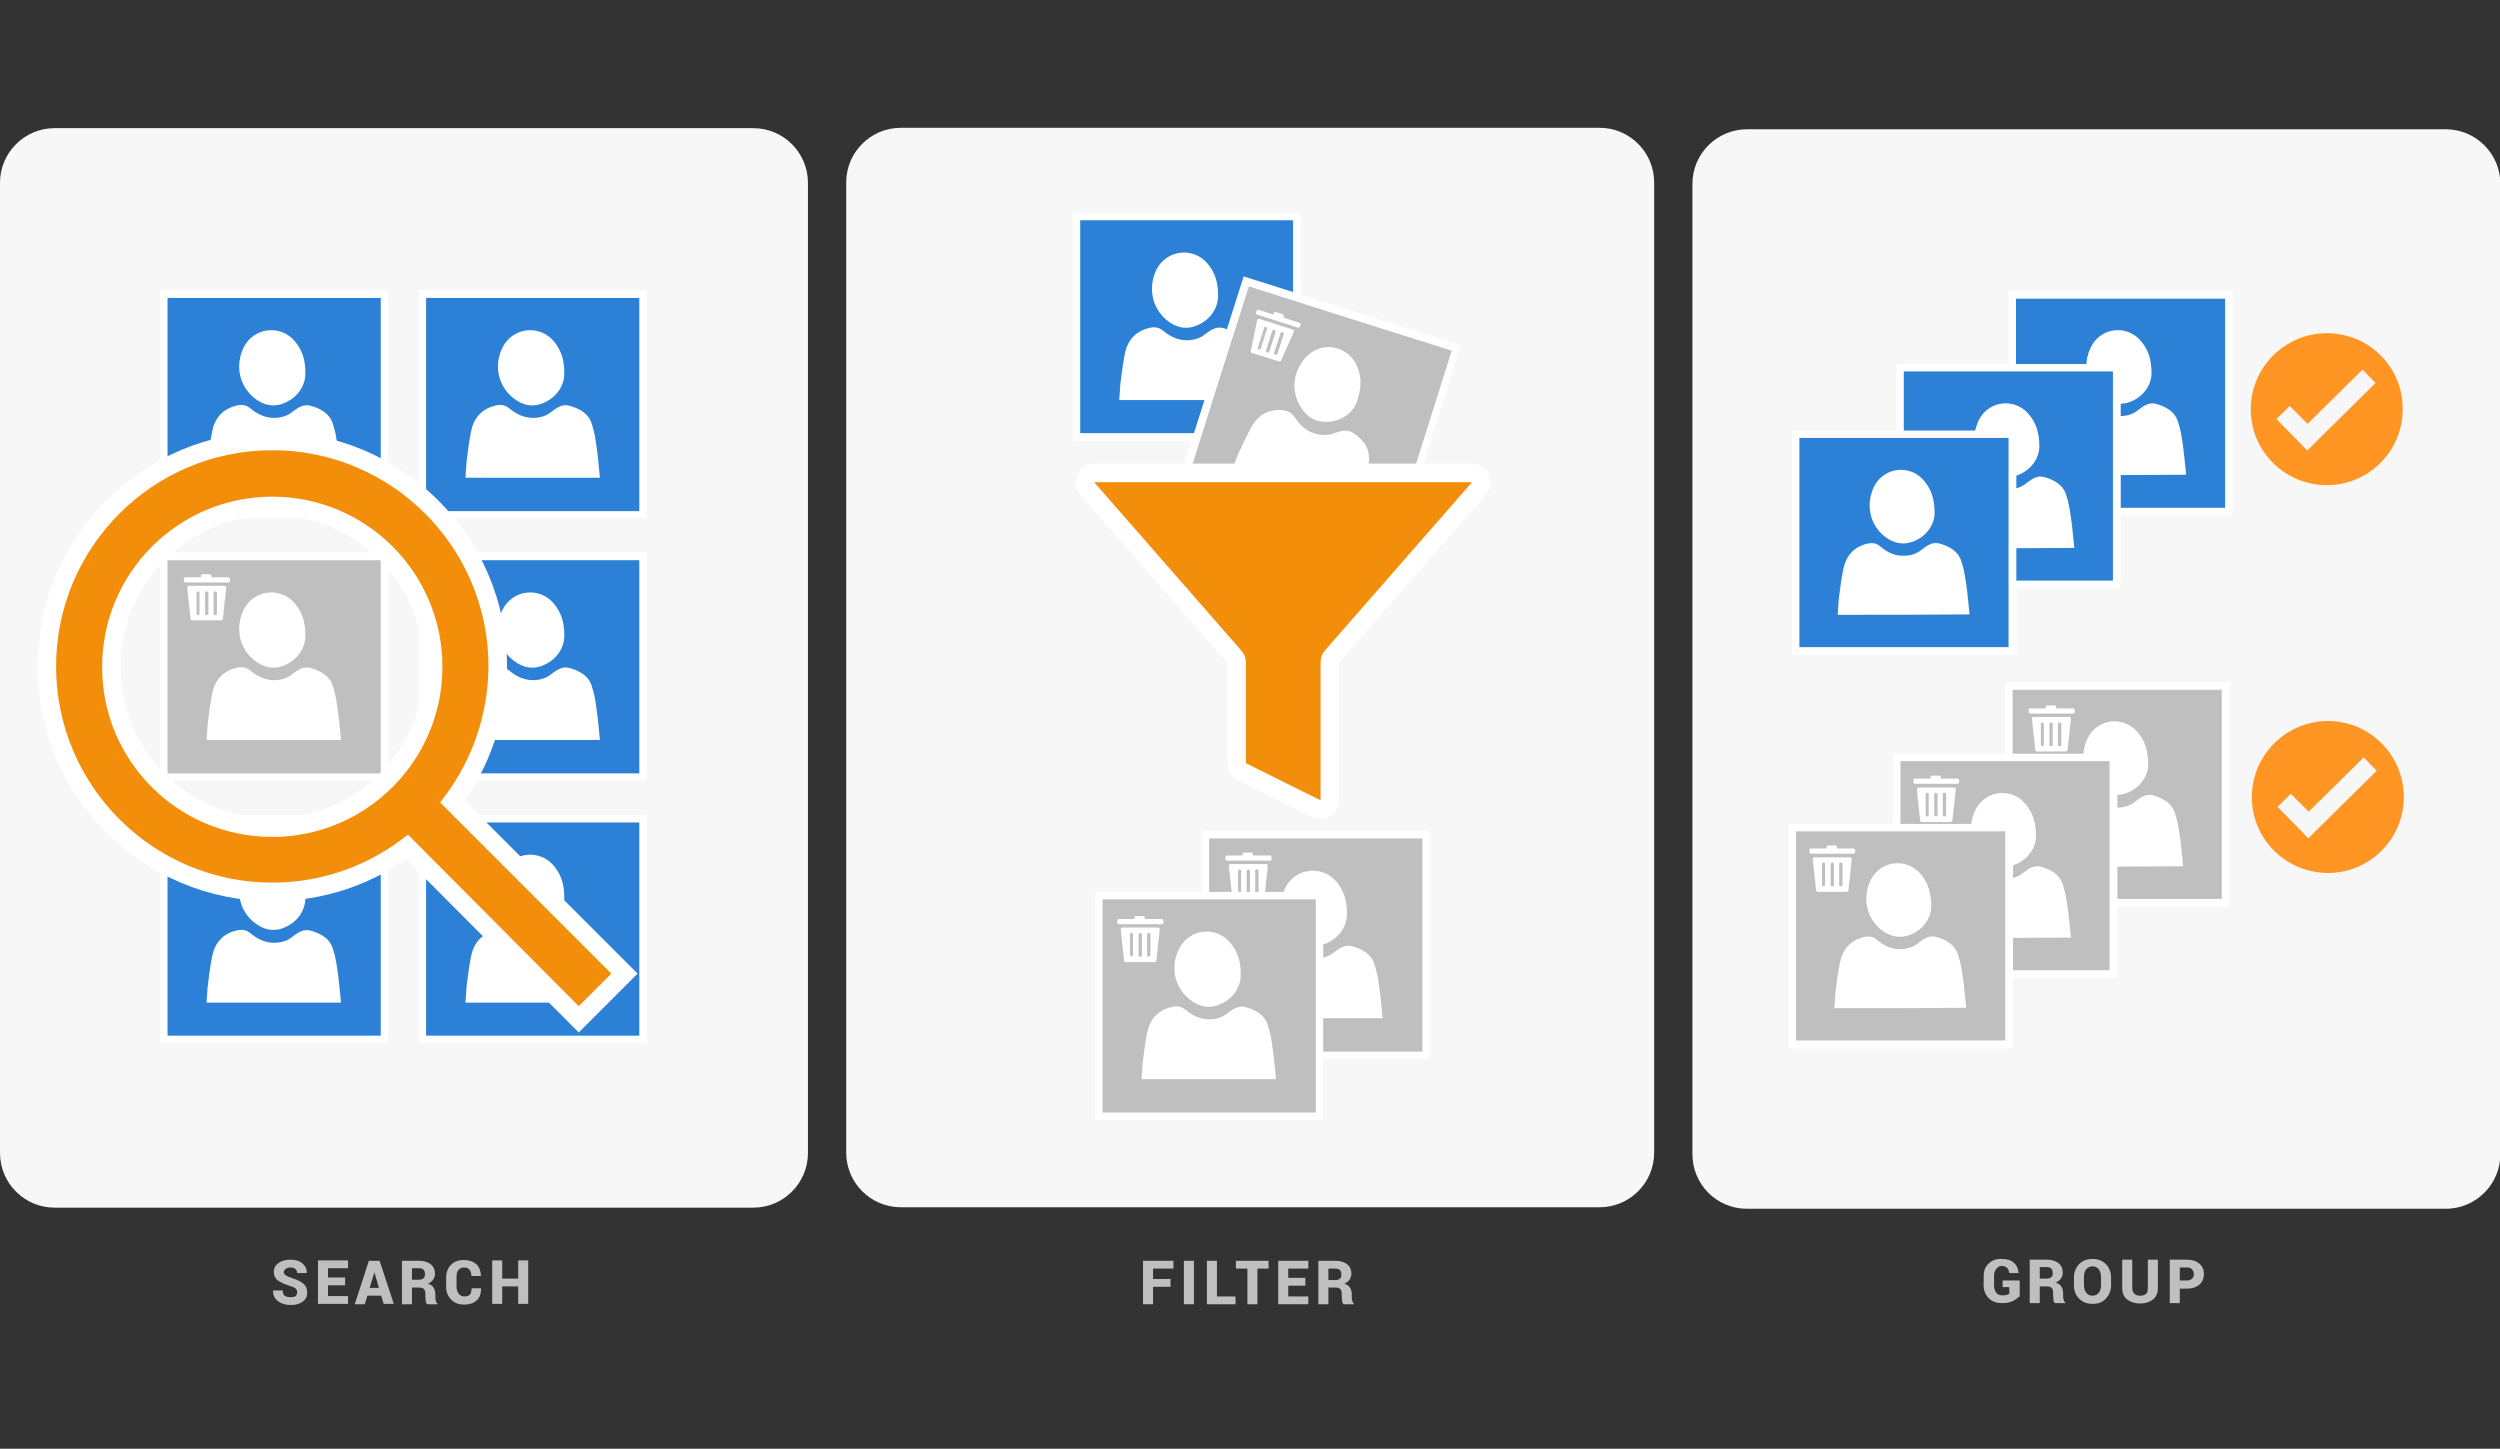
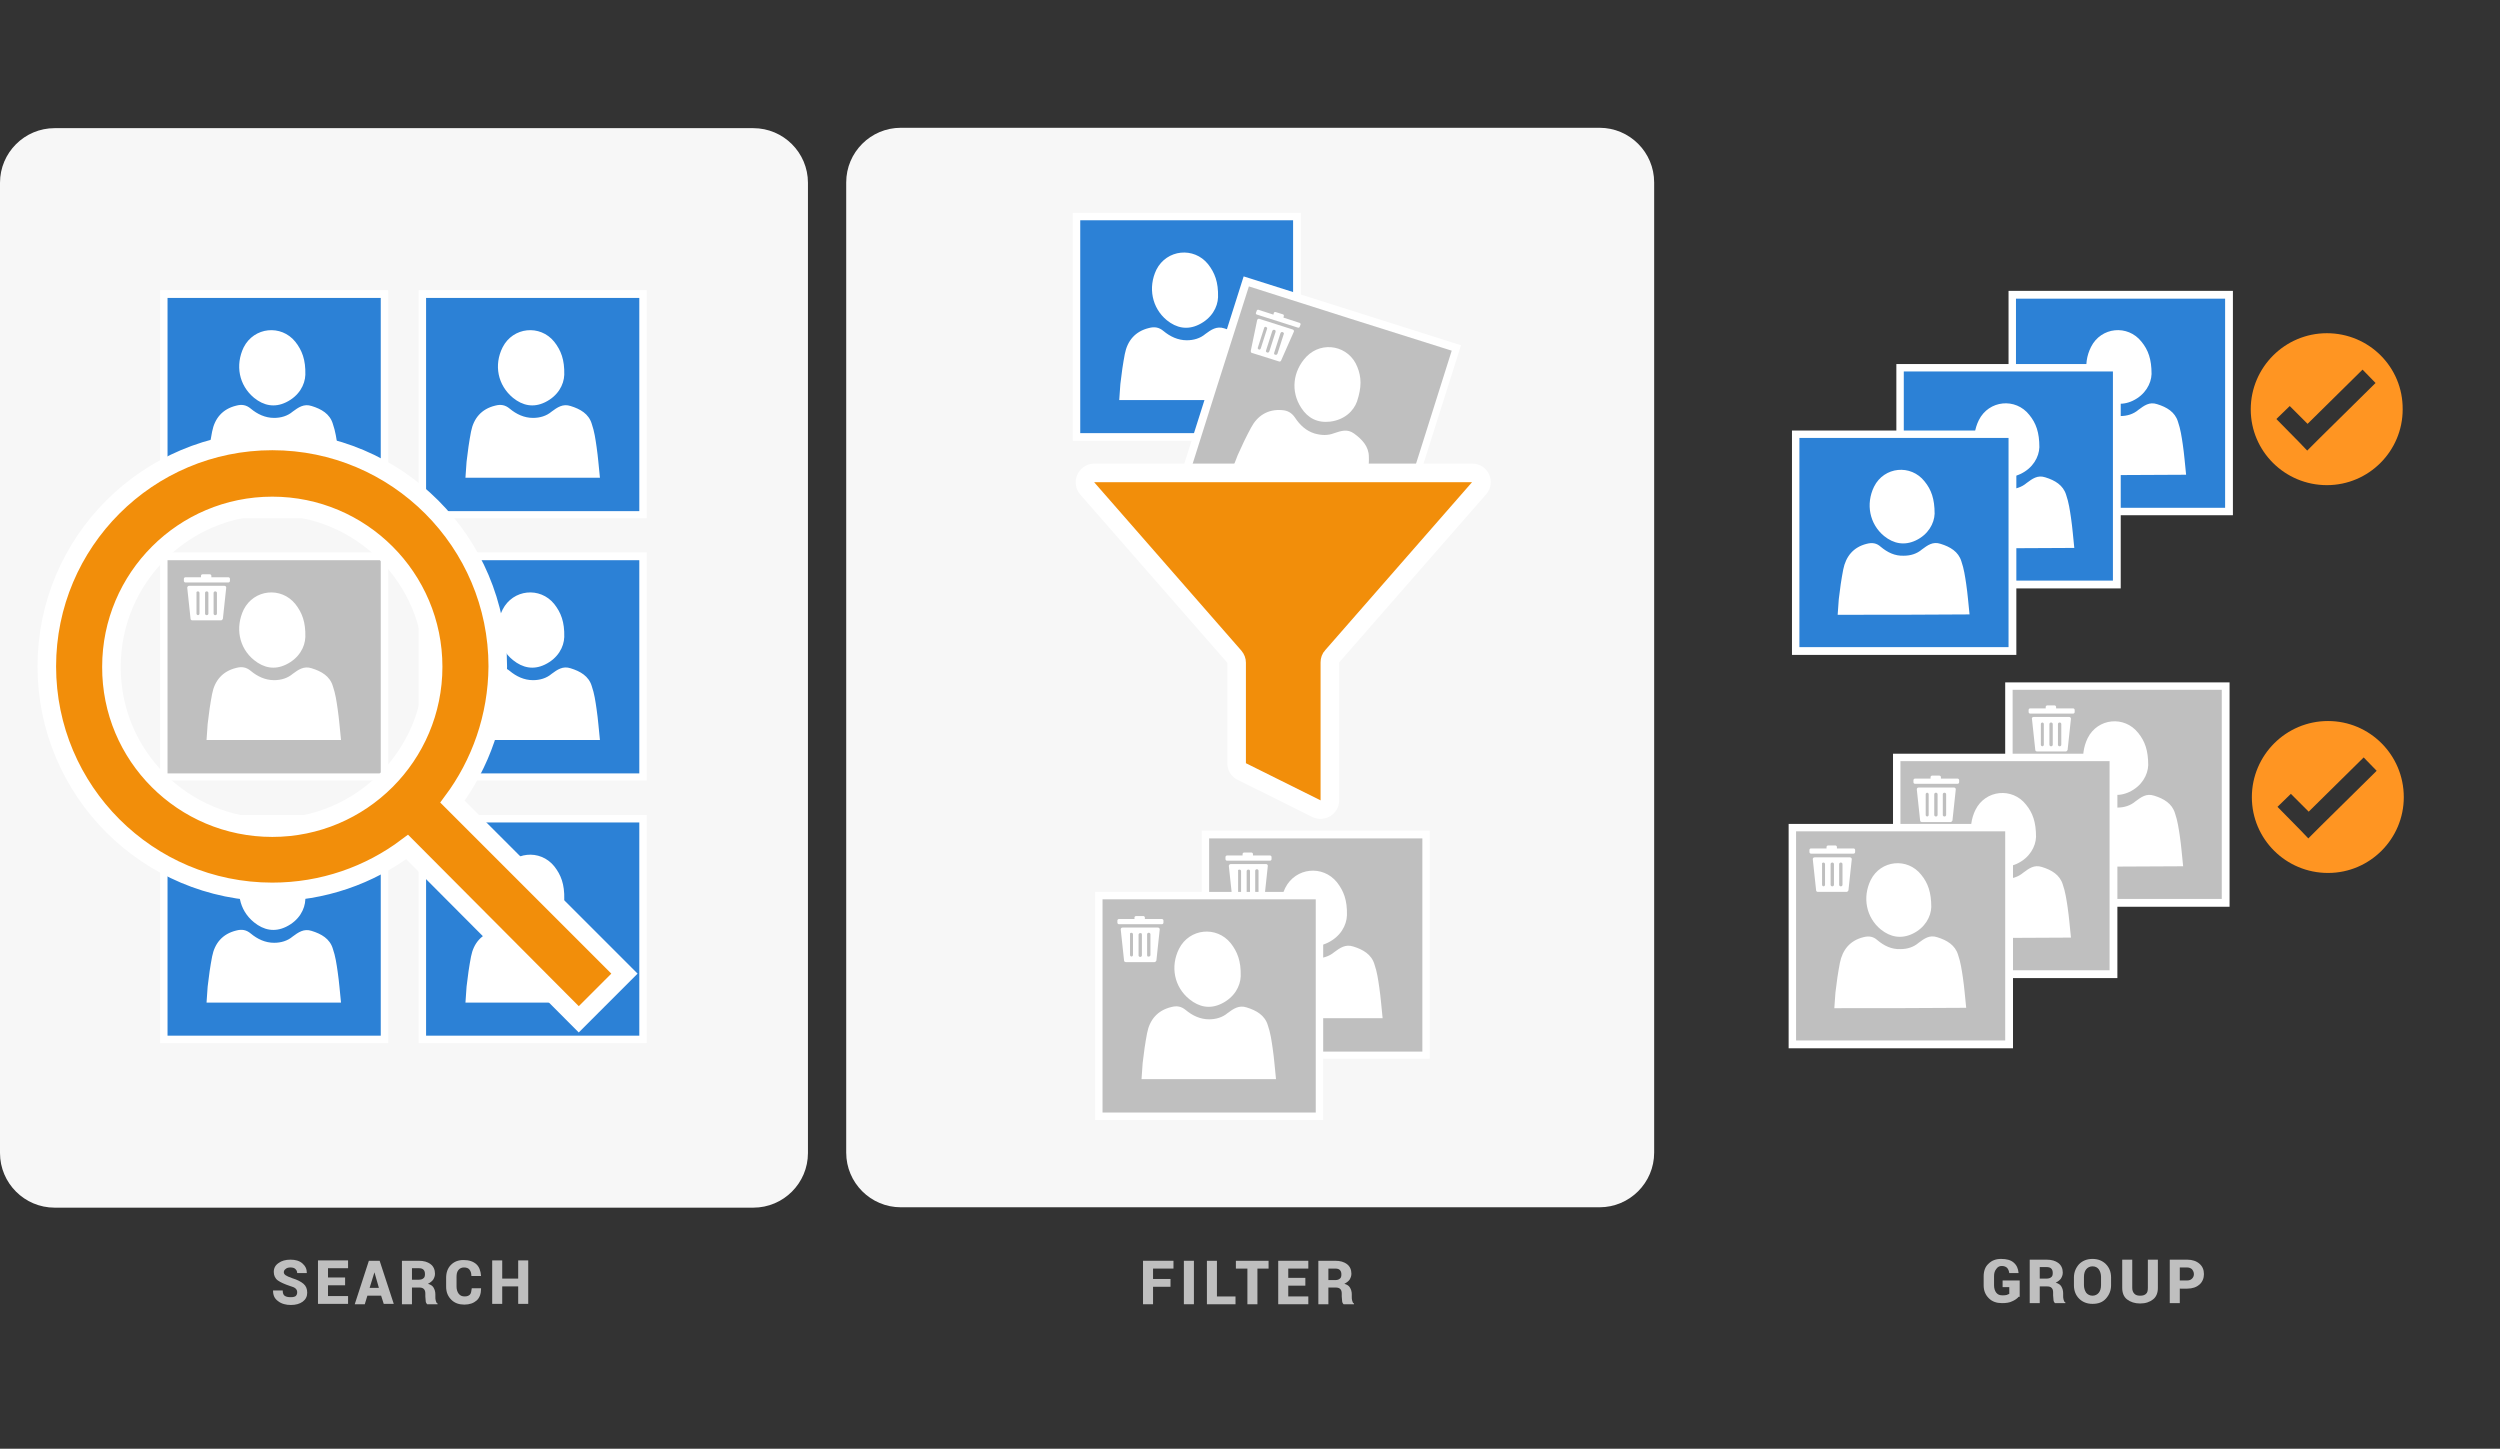
<svg xmlns="http://www.w3.org/2000/svg" version="1.1" id="Layer_1" x="0px" y="0px" viewBox="0 0 673 390" style="enable-background:new 0 0 673 390;" xml:space="preserve">
  <rect x="0" y="0" width="673" height="390" fill="#333333" stroke="none" />
  <g>
    <g>
      <g>
        <path style="fill:#F7F7F7;" d="M14.7,325.1h188.1c8.1,0,14.7-6.6,14.7-14.7V49.2c0-8.1-6.6-14.7-14.7-14.7H14.7     C6.6,34.5,0,41.1,0,49.2v261.2C0,318.5,6.6,325.1,14.7,325.1z" />
        <g>
          <g>
            <g>
              <rect x="43.1" y="78.1" style="fill:#FFFFFF;" width="61.4" height="61.4" />
              <g>
                <g>
                  <rect x="51.4" y="86.5" style="fill:#FFFFFF;" width="47.9" height="47.9" />
                  <g>
                    <g>
                      <g>
                        <g>
                          <path style="fill:#2C81D6;" d="M45.1,80.2c0,19.1,0,38.2,0,57.4c19.1,0,38.2,0,57.4,0c0-19.1,0-38.2,0-57.4              C83.3,80.2,64.2,80.2,45.1,80.2z M65.6,93.5c2.8-5.5,10.1-6.2,13.9-1.5c1.8,2.3,2.8,4.8,2.7,8.9              c-0.1,2.7-1.7,5.7-5.2,7.4c-3.1,1.5-6,0.9-8.6-1.2C64.3,103.7,63.3,98.3,65.6,93.5z M55.6,128.6              c0.1-1.5,0.2-2.9,0.3-4.3c0.3-2.7,0.7-5.5,1.2-8.1c0.7-3.6,2.8-6.1,6.5-7c1.5-0.4,2.7-0.2,3.9,0.8              c1.8,1.5,3.9,2.5,6.3,2.5c1.8,0,3.6-0.5,5-1.7c1.5-1.1,3-2.2,5.1-1.5c2.6,0.8,4.9,2.1,5.7,4.8c0.7,2,1,4.1,1.3,6.2              c0.4,2.7,0.6,5.5,0.9,8.3C79.7,128.6,67.7,128.6,55.6,128.6z" />
                        </g>
                      </g>
                    </g>
                  </g>
                </g>
              </g>
            </g>
          </g>
          <g>
            <g>
              <rect x="112.7" y="78.1" style="fill:#FFFFFF;" width="61.4" height="61.4" />
              <g>
                <g>
                  <rect x="121" y="86.5" style="fill:#FFFFFF;" width="47.9" height="47.9" />
                  <g>
                    <g>
                      <g>
                        <g>
                          <path style="fill:#2C81D6;" d="M114.7,80.2c0,19.1,0,38.2,0,57.4c19.1,0,38.2,0,57.4,0c0-19.1,0-38.2,0-57.4              C153,80.2,133.9,80.2,114.7,80.2z M135.3,93.5c2.8-5.5,10.1-6.2,13.9-1.5c1.8,2.3,2.8,4.8,2.7,8.9              c-0.1,2.7-1.7,5.7-5.2,7.4c-3.1,1.5-6,0.9-8.6-1.2C134,103.7,132.9,98.3,135.3,93.5z M125.3,128.6              c0.1-1.5,0.2-2.9,0.3-4.3c0.3-2.7,0.7-5.5,1.2-8.1c0.7-3.6,2.8-6.1,6.5-7c1.5-0.4,2.7-0.2,3.9,0.8              c1.8,1.5,3.9,2.5,6.3,2.5c1.8,0,3.6-0.5,5-1.7c1.5-1.1,3-2.2,5.1-1.5c2.6,0.8,4.9,2.1,5.7,4.8c0.7,2,1,4.1,1.3,6.2              c0.4,2.7,0.6,5.5,0.9,8.3C149.3,128.6,137.4,128.6,125.3,128.6z" />
                        </g>
                      </g>
                    </g>
                  </g>
                </g>
              </g>
            </g>
          </g>
          <g>
            <g>
              <rect x="43.1" y="148.7" style="fill:#FFFFFF;" width="61.4" height="61.4" />
              <g>
                <g>
                  <rect x="51.4" y="157.2" style="fill:#FFFFFF;" width="47.9" height="47.9" />
                  <g>
                    <g>
                      <g>
                        <g>
                          <path style="fill:#BFBFBF;" d="M45.1,150.8c0,19.1,0,38.2,0,57.4c19.1,0,38.2,0,57.4,0c0-19.1,0-38.2,0-57.4              C83.3,150.8,64.2,150.8,45.1,150.8z M65.6,164.1c2.8-5.5,10.1-6.2,13.9-1.5c1.8,2.3,2.8,4.8,2.7,8.9              c-0.1,2.7-1.7,5.7-5.2,7.4c-3.1,1.5-6,0.9-8.6-1.2C64.3,174.4,63.3,168.9,65.6,164.1z M55.6,199.2              c0.1-1.5,0.2-2.9,0.3-4.3c0.3-2.7,0.7-5.5,1.2-8.1c0.7-3.6,2.8-6.1,6.5-7c1.5-0.4,2.7-0.2,3.9,0.8              c1.8,1.5,3.9,2.5,6.3,2.5c1.8,0,3.6-0.5,5-1.7c1.5-1.1,3-2.2,5.1-1.5c2.6,0.8,4.9,2.1,5.7,4.8c0.7,2,1,4.1,1.3,6.2              c0.4,2.7,0.6,5.5,0.9,8.3C79.7,199.2,67.7,199.2,55.6,199.2z" />
                        </g>
                      </g>
                    </g>
                  </g>
                </g>
              </g>
            </g>
            <g>
              <path style="fill:#FFFFFF;" d="M50.4,158.2l0.9,8.4c0,0.2,0.2,0.4,0.5,0.4l7.7,0c0.2,0,0.4-0.2,0.5-0.4l0.9-8.4        c0-0.3-0.2-0.5-0.5-0.5l-9.5,0C50.6,157.7,50.4,158,50.4,158.2z M56.1,159.6v5.6c0,0.2-0.2,0.4-0.4,0.4h-0.1        c-0.2,0-0.4-0.2-0.4-0.4v-5.6c0-0.2,0.2-0.4,0.4-0.4h0.1C55.9,159.2,56.1,159.4,56.1,159.6z M53.3,159.2L53.3,159.2        c0.2,0,0.4,0.2,0.4,0.4v5.6c0,0.2-0.2,0.4-0.4,0.4l0,0c-0.2,0-0.4-0.2-0.4-0.4v-5.6C52.8,159.4,53,159.2,53.3,159.2z         M57.5,165.2v-5.6c0-0.2,0.2-0.4,0.4-0.4H58c0.2,0,0.4,0.2,0.4,0.4v5.6c0,0.2-0.2,0.4-0.4,0.4h-0.1        C57.7,165.6,57.5,165.4,57.5,165.2z" />
              <path style="fill:#FFFFFF;" d="M56.9,155.4V155c0-0.2-0.2-0.4-0.4-0.4h-2c-0.2,0-0.4,0.2-0.4,0.4v0.4h-4.2        c-0.2,0-0.4,0.2-0.4,0.4v0.6c0,0.2,0.2,0.4,0.4,0.4h11.6c0.2,0,0.4-0.2,0.4-0.4v-0.6c0-0.2-0.2-0.4-0.4-0.4H56.9z" />
            </g>
          </g>
          <g>
            <g>
              <rect x="112.7" y="148.7" style="fill:#FFFFFF;" width="61.4" height="61.4" />
              <g>
                <g>
                  <rect x="121" y="157.2" style="fill:#FFFFFF;" width="47.9" height="47.9" />
                  <g>
                    <g>
                      <g>
                        <g>
                          <path style="fill:#2C81D6;" d="M114.7,150.8c0,19.1,0,38.2,0,57.4c19.1,0,38.2,0,57.4,0c0-19.1,0-38.2,0-57.4              C153,150.8,133.9,150.8,114.7,150.8z M135.3,164.1c2.8-5.5,10.1-6.2,13.9-1.5c1.8,2.3,2.8,4.8,2.7,8.9              c-0.1,2.7-1.7,5.7-5.2,7.4c-3.1,1.5-6,0.9-8.6-1.2C134,174.4,132.9,168.9,135.3,164.1z M125.3,199.2              c0.1-1.5,0.2-2.9,0.3-4.3c0.3-2.7,0.7-5.5,1.2-8.1c0.7-3.6,2.8-6.1,6.5-7c1.5-0.4,2.7-0.2,3.9,0.8              c1.8,1.5,3.9,2.5,6.3,2.5c1.8,0,3.6-0.5,5-1.7c1.5-1.1,3-2.2,5.1-1.5c2.6,0.8,4.9,2.1,5.7,4.8c0.7,2,1,4.1,1.3,6.2              c0.4,2.7,0.6,5.5,0.9,8.3C149.3,199.2,137.4,199.2,125.3,199.2z" />
                        </g>
                      </g>
                    </g>
                  </g>
                </g>
              </g>
            </g>
            <g>
              <path style="fill:#FFFFFF;" d="M120.1,158.2l0.9,8.4c0,0.2,0.2,0.4,0.5,0.4l7.7,0c0.2,0,0.4-0.2,0.5-0.4l0.9-8.4        c0-0.3-0.2-0.5-0.5-0.5l-9.5,0C120.2,157.7,120,158,120.1,158.2z M125.7,159.6v5.6c0,0.2-0.2,0.4-0.4,0.4h-0.1        c-0.2,0-0.4-0.2-0.4-0.4v-5.6c0-0.2,0.2-0.4,0.4-0.4h0.1C125.5,159.2,125.7,159.4,125.7,159.6z M122.9,159.2L122.9,159.2        c0.2,0,0.4,0.2,0.4,0.4v5.6c0,0.2-0.2,0.4-0.4,0.4l0,0c-0.2,0-0.4-0.2-0.4-0.4v-5.6C122.5,159.4,122.7,159.2,122.9,159.2z         M127.1,165.2v-5.6c0-0.2,0.2-0.4,0.4-0.4h0.1c0.2,0,0.4,0.2,0.4,0.4v5.6c0,0.2-0.2,0.4-0.4,0.4h-0.1        C127.3,165.6,127.1,165.4,127.1,165.2z" />
              <path style="fill:#FFFFFF;" d="M126.6,155.4V155c0-0.2-0.2-0.4-0.4-0.4h-2c-0.2,0-0.4,0.2-0.4,0.4v0.4h-4.2        c-0.2,0-0.4,0.2-0.4,0.4v0.6c0,0.2,0.2,0.4,0.4,0.4H131c0.2,0,0.4-0.2,0.4-0.4v-0.6c0-0.2-0.2-0.4-0.4-0.4H126.6z" />
            </g>
          </g>
          <g>
            <g>
              <rect x="43.1" y="219.4" style="fill:#FFFFFF;" width="61.4" height="61.4" />
              <g>
                <g>
                  <rect x="51.4" y="227.8" style="fill:#FFFFFF;" width="47.9" height="47.9" />
                  <g>
                    <g>
                      <g>
                        <g>
                          <path style="fill:#2C81D6;" d="M45.1,221.4c0,19.1,0,38.2,0,57.4c19.1,0,38.2,0,57.4,0c0-19.1,0-38.2,0-57.4              C83.3,221.4,64.2,221.4,45.1,221.4z M65.6,234.7c2.8-5.5,10.1-6.2,13.9-1.5c1.8,2.3,2.8,4.8,2.7,8.9              c-0.1,2.7-1.7,5.7-5.2,7.4c-3.1,1.5-6,0.9-8.6-1.2C64.3,245,63.3,239.6,65.6,234.7z M55.6,269.9              c0.1-1.5,0.2-2.9,0.3-4.3c0.3-2.7,0.7-5.5,1.2-8.1c0.7-3.6,2.8-6.1,6.5-7c1.5-0.4,2.7-0.2,3.9,0.8              c1.8,1.5,3.9,2.5,6.3,2.5c1.8,0,3.6-0.5,5-1.7c1.5-1.1,3-2.2,5.1-1.5c2.6,0.8,4.9,2.1,5.7,4.8c0.7,2,1,4.1,1.3,6.2              c0.4,2.7,0.6,5.5,0.9,8.3C79.7,269.9,67.7,269.9,55.6,269.9z" />
                        </g>
                      </g>
                    </g>
                  </g>
                </g>
              </g>
            </g>
            <g>
              <path style="fill:#FFFFFF;" d="M50.4,228.9l0.9,8.4c0,0.2,0.2,0.4,0.5,0.4l7.7,0c0.2,0,0.4-0.2,0.5-0.4l0.9-8.4        c0-0.3-0.2-0.5-0.5-0.5l-9.5,0C50.6,228.4,50.4,228.6,50.4,228.9z M56.1,230.2v5.6c0,0.2-0.2,0.4-0.4,0.4h-0.1        c-0.2,0-0.4-0.2-0.4-0.4v-5.6c0-0.2,0.2-0.4,0.4-0.4h0.1C55.9,229.8,56.1,230,56.1,230.2z M53.3,229.8L53.3,229.8        c0.2,0,0.4,0.2,0.4,0.4v5.6c0,0.2-0.2,0.4-0.4,0.4l0,0c-0.2,0-0.4-0.2-0.4-0.4v-5.6C52.8,230,53,229.8,53.3,229.8z         M57.5,235.8v-5.6c0-0.2,0.2-0.4,0.4-0.4H58c0.2,0,0.4,0.2,0.4,0.4v5.6c0,0.2-0.2,0.4-0.4,0.4h-0.1        C57.7,236.2,57.5,236,57.5,235.8z" />
              <path style="fill:#FFFFFF;" d="M56.9,226v-0.4c0-0.2-0.2-0.4-0.4-0.4h-2c-0.2,0-0.4,0.2-0.4,0.4v0.4h-4.2        c-0.2,0-0.4,0.2-0.4,0.4v0.6c0,0.2,0.2,0.4,0.4,0.4h11.6c0.2,0,0.4-0.2,0.4-0.4v-0.6c0-0.2-0.2-0.4-0.4-0.4H56.9z" />
            </g>
          </g>
          <g>
            <g>
              <rect x="112.7" y="219.4" style="fill:#FFFFFF;" width="61.4" height="61.4" />
              <g>
                <g>
                  <rect x="121" y="227.8" style="fill:#FFFFFF;" width="47.9" height="47.9" />
                  <g>
                    <g>
                      <g>
                        <g>
                          <path style="fill:#2C81D6;" d="M114.7,221.4c0,19.1,0,38.2,0,57.4c19.1,0,38.2,0,57.4,0c0-19.1,0-38.2,0-57.4              C153,221.4,133.9,221.4,114.7,221.4z M135.3,234.7c2.8-5.5,10.1-6.2,13.9-1.5c1.8,2.3,2.8,4.8,2.7,8.9              c-0.1,2.7-1.7,5.7-5.2,7.4c-3.1,1.5-6,0.9-8.6-1.2C134,245,132.9,239.6,135.3,234.7z M125.3,269.9              c0.1-1.5,0.2-2.9,0.3-4.3c0.3-2.7,0.7-5.5,1.2-8.1c0.7-3.6,2.8-6.1,6.5-7c1.5-0.4,2.7-0.2,3.9,0.8              c1.8,1.5,3.9,2.5,6.3,2.5c1.8,0,3.6-0.5,5-1.7c1.5-1.1,3-2.2,5.1-1.5c2.6,0.8,4.9,2.1,5.7,4.8c0.7,2,1,4.1,1.3,6.2              c0.4,2.7,0.6,5.5,0.9,8.3C149.3,269.9,137.4,269.9,125.3,269.9z" />
                        </g>
                      </g>
                    </g>
                  </g>
                </g>
              </g>
            </g>
            <g>
              <path style="fill:#FFFFFF;" d="M120.1,228.9l0.9,8.4c0,0.2,0.2,0.4,0.5,0.4l7.7,0c0.2,0,0.4-0.2,0.5-0.4l0.9-8.4        c0-0.3-0.2-0.5-0.5-0.5l-9.5,0C120.2,228.4,120,228.6,120.1,228.9z M125.7,230.2v5.6c0,0.2-0.2,0.4-0.4,0.4h-0.1        c-0.2,0-0.4-0.2-0.4-0.4v-5.6c0-0.2,0.2-0.4,0.4-0.4h0.1C125.5,229.8,125.7,230,125.7,230.2z M122.9,229.8L122.9,229.8        c0.2,0,0.4,0.2,0.4,0.4v5.6c0,0.2-0.2,0.4-0.4,0.4l0,0c-0.2,0-0.4-0.2-0.4-0.4v-5.6C122.5,230,122.7,229.8,122.9,229.8z         M127.1,235.8v-5.6c0-0.2,0.2-0.4,0.4-0.4h0.1c0.2,0,0.4,0.2,0.4,0.4v5.6c0,0.2-0.2,0.4-0.4,0.4h-0.1        C127.3,236.2,127.1,236,127.1,235.8z" />
-               <path style="fill:#FFFFFF;" d="M126.6,226v-0.4c0-0.2-0.2-0.4-0.4-0.4h-2c-0.2,0-0.4,0.2-0.4,0.4v0.4h-4.2        c-0.2,0-0.4,0.2-0.4,0.4v0.6c0,0.2,0.2,0.4,0.4,0.4H131c0.2,0,0.4-0.2,0.4-0.4v-0.6c0-0.2-0.2-0.4-0.4-0.4H126.6z" />
            </g>
          </g>
          <path style="fill-rule:evenodd;clip-rule:evenodd;fill:#F28E0A;stroke:#FFFFFF;stroke-width:5;stroke-miterlimit:10;" d="      M121.8,215.8l46.3,46.3l-12.3,12.3L109.6,228c-10.1,7.6-22.7,12.1-36.3,12.1c-33.5,0-60.7-27.2-60.7-60.7s27.2-60.7,60.7-60.7      s60.7,27.2,60.7,60.7C133.9,193,129.4,205.6,121.8,215.8L121.8,215.8z M73.3,222.8c23.9,0,43.3-19.4,43.3-43.3      c0-23.9-19.4-43.3-43.3-43.3c-23.9,0-43.3,19.4-43.3,43.3C29.9,203.4,49.3,222.8,73.3,222.8L73.3,222.8z" />
        </g>
      </g>
      <g>
        <g>
          <path style="fill:#BFBFBF;" d="M80,347.9c0-0.4-0.1-0.7-0.4-1s-0.8-0.5-1.5-0.7c-1.5-0.5-2.6-1-3.3-1.5      c-0.7-0.5-1.1-1.3-1.1-2.3c0-1,0.4-1.8,1.3-2.4c0.8-0.6,1.9-0.9,3.2-0.9c1.3,0,2.4,0.3,3.2,1s1.2,1.5,1.2,2.6l0,0h-2.6      c0-0.5-0.2-0.8-0.5-1.1c-0.3-0.3-0.8-0.4-1.3-0.4c-0.5,0-1,0.1-1.3,0.4c-0.3,0.2-0.5,0.5-0.5,0.9c0,0.3,0.2,0.6,0.5,0.8      c0.3,0.2,0.9,0.5,1.8,0.8c1.3,0.4,2.3,0.9,3,1.5c0.7,0.6,1,1.4,1,2.4c0,1-0.4,1.8-1.2,2.4c-0.8,0.6-1.9,0.9-3.2,0.9      c-1.3,0-2.5-0.3-3.4-1c-1-0.7-1.4-1.6-1.4-2.9l0,0h2.6c0,0.7,0.2,1.2,0.5,1.4c0.4,0.3,0.9,0.4,1.7,0.4c0.6,0,1-0.1,1.3-0.3      C79.9,348.6,80,348.3,80,347.9z" />
          <path style="fill:#BFBFBF;" d="M92.9,346h-4.6v2.9h5.4v2.1h-8.1v-11.7h8.1v2.1h-5.4v2.5h4.6V346z" />
          <path style="fill:#BFBFBF;" d="M102.6,348.8h-3.7l-0.7,2.3h-2.7l3.8-11.7h2.9L106,351h-2.7L102.6,348.8z M99.5,346.7h2.5      l-1.2-4.2h0L99.5,346.7z" />
          <path style="fill:#BFBFBF;" d="M110.9,346.6v4.5h-2.7v-11.7h4.5c1.4,0,2.4,0.3,3.2,0.9c0.8,0.6,1.2,1.5,1.2,2.6      c0,0.6-0.2,1.1-0.5,1.6c-0.3,0.4-0.8,0.8-1.4,1.1c0.7,0.2,1.2,0.5,1.5,1c0.3,0.5,0.5,1.1,0.5,1.8v0.7c0,0.3,0,0.7,0.1,1      c0.1,0.4,0.2,0.7,0.5,0.8v0.2H115c-0.2-0.2-0.4-0.5-0.4-0.9s-0.1-0.8-0.1-1.2v-0.7c0-0.6-0.1-1-0.4-1.3      c-0.3-0.3-0.7-0.4-1.3-0.4H110.9z M110.9,344.5h1.8c0.5,0,1-0.1,1.3-0.4c0.3-0.2,0.4-0.6,0.4-1.1c0-0.5-0.1-0.9-0.4-1.2      c-0.3-0.3-0.7-0.4-1.3-0.4h-1.8V344.5z" />
          <path style="fill:#BFBFBF;" d="M129.5,346.9L129.5,346.9c0,1.4-0.4,2.5-1.2,3.2c-0.8,0.7-1.9,1.1-3.3,1.1      c-1.4,0-2.6-0.4-3.5-1.3c-0.9-0.9-1.4-2-1.4-3.5V344c0-1.4,0.4-2.6,1.3-3.5c0.9-0.9,2-1.3,3.4-1.3c1.5,0,2.6,0.4,3.4,1.1      s1.2,1.8,1.3,3.2l0,0h-2.6c0-0.8-0.2-1.3-0.5-1.7c-0.3-0.4-0.8-0.6-1.5-0.6c-0.6,0-1.1,0.2-1.5,0.7c-0.4,0.5-0.5,1.1-0.5,1.9      v2.5c0,0.8,0.2,1.5,0.6,2s0.9,0.7,1.6,0.7c0.7,0,1.1-0.2,1.4-0.5s0.4-0.9,0.5-1.7H129.5z" />
          <path style="fill:#BFBFBF;" d="M142.2,351h-2.7v-4.7h-4.3v4.7h-2.7v-11.7h2.7v4.9h4.3v-4.9h2.7V351z" />
        </g>
      </g>
    </g>
    <g>
      <g>
        <path style="fill:#F7F7F7;" d="M242.5,325h188.1c8.1,0,14.7-6.6,14.7-14.7V49.1c0-8.1-6.6-14.7-14.7-14.7H242.5     c-8.1,0-14.7,6.6-14.7,14.7v261.2C227.8,318.4,234.4,325,242.5,325z" />
        <g>
          <g>
            <g>
              <rect x="323.5" y="223.6" style="fill:#FFFFFF;" width="61.4" height="61.4" />
              <g>
                <g>
                  <rect x="331.8" y="232" style="fill:#FFFFFF;" width="47.9" height="47.9" />
                  <g>
                    <g>
                      <g>
                        <g>
                          <path style="fill:#BFBFBF;" d="M325.5,225.7c0,19.1,0,38.2,0,57.4c19.1,0,38.2,0,57.4,0c0-19.1,0-38.2,0-57.4              C363.7,225.7,344.6,225.7,325.5,225.7z M346,239c2.8-5.5,10.1-6.2,13.9-1.5c1.8,2.3,2.8,4.8,2.7,8.9              c-0.1,2.7-1.7,5.7-5.2,7.4c-3.1,1.5-6,0.9-8.6-1.2C344.7,249.3,343.7,243.8,346,239z M336,274.1              c0.1-1.5,0.2-2.9,0.3-4.3c0.3-2.7,0.7-5.5,1.2-8.1c0.7-3.6,2.8-6.1,6.5-7c1.5-0.4,2.7-0.2,3.9,0.8              c1.8,1.5,3.9,2.5,6.3,2.5c1.8,0,3.6-0.5,5-1.7c1.5-1.1,3-2.2,5.1-1.5c2.6,0.8,4.9,2.1,5.7,4.8c0.7,2,1,4.1,1.3,6.2              c0.4,2.7,0.6,5.5,0.9,8.3C360.1,274.1,348.1,274.1,336,274.1z" />
                        </g>
                      </g>
                    </g>
                  </g>
                </g>
              </g>
            </g>
            <g>
              <path style="fill:#FFFFFF;" d="M330.8,233.1l0.9,8.4c0,0.2,0.2,0.4,0.5,0.4l7.7,0c0.2,0,0.4-0.2,0.5-0.4l0.9-8.4        c0-0.3-0.2-0.5-0.5-0.5l-9.5,0C331,232.6,330.8,232.9,330.8,233.1z M336.5,234.5v5.6c0,0.2-0.2,0.4-0.4,0.4h-0.1        c-0.2,0-0.4-0.2-0.4-0.4v-5.6c0-0.2,0.2-0.4,0.4-0.4h0.1C336.3,234.1,336.5,234.2,336.5,234.5z M333.7,234.1L333.7,234.1        c0.2,0,0.4,0.2,0.4,0.4v5.6c0,0.2-0.2,0.4-0.4,0.4l0,0c-0.2,0-0.4-0.2-0.4-0.4v-5.6C333.2,234.2,333.4,234.1,333.7,234.1z         M337.9,240v-5.6c0-0.2,0.2-0.4,0.4-0.4h0.1c0.2,0,0.4,0.2,0.4,0.4v5.6c0,0.2-0.2,0.4-0.4,0.4h-0.1        C338.1,240.5,337.9,240.3,337.9,240z" />
              <path style="fill:#FFFFFF;" d="M337.3,230.3v-0.4c0-0.2-0.2-0.4-0.4-0.4h-2c-0.2,0-0.4,0.2-0.4,0.4v0.4h-4.2        c-0.2,0-0.4,0.2-0.4,0.4v0.6c0,0.2,0.2,0.4,0.4,0.4h11.6c0.2,0,0.4-0.2,0.4-0.4v-0.6c0-0.2-0.2-0.4-0.4-0.4H337.3z" />
            </g>
          </g>
          <g>
            <rect x="294.8" y="240.1" style="fill:#FFFFFF;" width="61.4" height="61.4" />
            <g>
              <g>
                <rect x="303.1" y="248.5" style="fill:#FFFFFF;" width="47.9" height="47.9" />
                <g>
                  <g>
                    <g>
                      <g>
                        <path style="fill:#BFBFBF;" d="M296.8,242.1c0,19.1,0,38.2,0,57.4c19.1,0,38.2,0,57.4,0c0-19.1,0-38.2,0-57.4             C335.1,242.1,316,242.1,296.8,242.1z M317.4,255.4c2.8-5.5,10.1-6.2,13.9-1.5c1.8,2.3,2.8,4.8,2.7,8.9             c-0.1,2.7-1.7,5.7-5.2,7.4c-3.1,1.5-6,0.9-8.6-1.2C316.1,265.7,315,260.2,317.4,255.4z M307.3,290.5             c0.1-1.5,0.2-2.9,0.3-4.3c0.3-2.7,0.7-5.5,1.2-8.1c0.7-3.6,2.8-6.1,6.5-7c1.5-0.4,2.7-0.2,3.9,0.8             c1.8,1.5,3.9,2.5,6.3,2.5c1.8,0,3.6-0.5,5-1.7c1.5-1.1,3-2.2,5.1-1.5c2.6,0.8,4.9,2.1,5.7,4.8c0.7,2,1,4.1,1.3,6.2             c0.4,2.7,0.6,5.5,0.9,8.3C331.4,290.5,319.5,290.5,307.3,290.5z" />
                      </g>
                    </g>
                  </g>
                </g>
              </g>
            </g>
            <g>
              <path style="fill:#FFFFFF;" d="M301.7,250.2l0.9,8.4c0,0.2,0.2,0.4,0.5,0.4l7.7,0c0.2,0,0.4-0.2,0.5-0.4l0.9-8.4        c0-0.3-0.2-0.5-0.5-0.5l-9.5,0C301.9,249.7,301.7,249.9,301.7,250.2z M307.4,251.6v5.6c0,0.2-0.2,0.4-0.4,0.4h-0.1        c-0.2,0-0.4-0.2-0.4-0.4v-5.6c0-0.2,0.2-0.4,0.4-0.4h0.1C307.2,251.1,307.4,251.3,307.4,251.6z M304.6,251.1L304.6,251.1        c0.2,0,0.4,0.2,0.4,0.4v5.6c0,0.2-0.2,0.4-0.4,0.4l0,0c-0.2,0-0.4-0.2-0.4-0.4v-5.6C304.1,251.3,304.3,251.1,304.6,251.1z         M308.8,257.1v-5.6c0-0.2,0.2-0.4,0.4-0.4h0.1c0.2,0,0.4,0.2,0.4,0.4v5.6c0,0.2-0.2,0.4-0.4,0.4h-0.1        C309,257.6,308.8,257.4,308.8,257.1z" />
              <path style="fill:#FFFFFF;" d="M308.2,247.3V247c0-0.2-0.2-0.4-0.4-0.4h-2c-0.2,0-0.4,0.2-0.4,0.4v0.4h-4.2        c-0.2,0-0.4,0.2-0.4,0.4v0.6c0,0.2,0.2,0.4,0.4,0.4h11.6c0.2,0,0.4-0.2,0.4-0.4v-0.6c0-0.2-0.2-0.4-0.4-0.4H308.2z" />
            </g>
          </g>
          <rect x="288.8" y="57.3" style="fill:#FFFFFF;" width="61.4" height="61.4" />
          <g>
            <g>
              <rect x="297.1" y="65.7" style="fill:#FFFFFF;" width="47.9" height="47.9" />
              <g>
                <path style="fill:#2C81D6;" d="M290.8,59.3c0,19.1,0,38.2,0,57.3c19.1,0,38.2,0,57.3,0c0-19.1,0-38.2,0-57.3         C329,59.3,309.9,59.3,290.8,59.3z M311.3,72.6c2.8-5.5,10.1-6.2,13.9-1.5c1.8,2.3,2.8,4.8,2.7,8.9c-0.1,2.7-1.7,5.7-5.2,7.4         c-3.1,1.5-6,0.9-8.6-1.2C310.1,82.9,309,77.4,311.3,72.6z M301.3,107.7c0.1-1.5,0.2-2.9,0.3-4.3c0.3-2.7,0.7-5.5,1.2-8.1         c0.7-3.6,2.8-6.1,6.5-7c1.5-0.4,2.7-0.2,3.9,0.8c1.8,1.5,3.9,2.5,6.3,2.5c1.8,0,3.6-0.5,5-1.7c1.5-1.1,3-2.2,5.1-1.5         c2.6,0.8,4.9,2.1,5.7,4.8c0.7,2,1,4.1,1.3,6.2c0.4,2.7,0.6,5.5,0.9,8.3C325.4,107.7,313.5,107.7,301.3,107.7z" />
              </g>
            </g>
          </g>
          <rect x="324.1" y="82.4" transform="matrix(0.953 0.302 -0.302 0.953 50.81 -102)" style="fill:#FFFFFF;" width="61.4" height="61.4" />
          <g>
            <g>
              <rect x="331.9" y="91.2" transform="matrix(0.953 0.302 -0.302 0.953 51.467 -102.203)" style="fill:#FFFFFF;" width="47.9" height="47.9" />
              <g>
                <path style="fill:#BFBFBF;" d="M336.2,77.1c-5.8,18.2-11.6,36.4-17.3,54.6c18.2,5.8,36.4,11.6,54.6,17.3         c5.8-18.2,11.6-36.4,17.3-54.6C372.6,88.7,354.4,82.9,336.2,77.1z M351.7,96c4.3-4.4,11.5-2.9,13.7,2.8         c1.1,2.7,1.2,5.4-0.1,9.3c-0.9,2.5-3.3,4.9-7.2,5.4c-3.4,0.4-6-0.9-7.8-3.7C347.4,105.4,348,99.9,351.7,96z M331.6,126.5         c0.6-1.4,1.1-2.7,1.6-4c1.1-2.5,2.3-5,3.6-7.4c1.7-3.2,4.5-5,8.3-4.7c1.5,0.1,2.6,0.7,3.5,2c1.3,2,3,3.6,5.3,4.3         c1.8,0.5,3.5,0.6,5.3-0.1c1.8-0.6,3.5-1.2,5.3,0.1c2.2,1.6,4,3.5,4,6.3c0.1,2.1-0.3,4.2-0.6,6.3c-0.5,2.7-1.1,5.4-1.6,8.2         C354.5,133.7,343.1,130.1,331.6,126.5z" />
              </g>
            </g>
            <g>
              <path style="fill:#FFFFFF;" d="M338.4,86.3l-1.7,8.2c0,0.2,0.1,0.5,0.3,0.5l7.3,2.3c0.2,0.1,0.5,0,0.6-0.3l3.4-7.7        c0.1-0.2,0-0.5-0.3-0.6l-9.1-2.9C338.7,85.8,338.4,86,338.4,86.3z M343.4,89.3l-1.7,5.3c-0.1,0.2-0.3,0.4-0.5,0.3l-0.1,0        c-0.2-0.1-0.4-0.3-0.3-0.5l1.7-5.3c0.1-0.2,0.3-0.4,0.5-0.3l0.1,0C343.3,88.8,343.4,89,343.4,89.3z M340.8,88L340.8,88        c0.2,0.1,0.4,0.3,0.3,0.5l-1.7,5.3c-0.1,0.2-0.3,0.4-0.5,0.3l0,0c-0.2-0.1-0.4-0.3-0.3-0.5l1.7-5.3        C340.3,88.1,340.6,87.9,340.8,88z M343,95l1.7-5.3c0.1-0.2,0.3-0.4,0.5-0.3l0.1,0c0.2,0.1,0.4,0.3,0.3,0.5l-1.7,5.3        c-0.1,0.2-0.3,0.4-0.5,0.3l-0.1,0C343.1,95.5,342.9,95.2,343,95z" />
              <path style="fill:#FFFFFF;" d="M345.5,85.5l0.1-0.4c0.1-0.2-0.1-0.5-0.3-0.5l-1.9-0.6c-0.2-0.1-0.5,0.1-0.5,0.3l-0.1,0.4        l-4-1.3c-0.2-0.1-0.5,0.1-0.5,0.3l-0.2,0.5c-0.1,0.2,0.1,0.5,0.3,0.5l11,3.5c0.2,0.1,0.5-0.1,0.5-0.3l0.2-0.5        c0.1-0.2-0.1-0.5-0.3-0.5L345.5,85.5z" />
            </g>
          </g>
          <path style="fill:#F28E0A;stroke:#FFFFFF;stroke-width:5;stroke-miterlimit:10;" d="M292.7,131.5l39.6,45.3      c0.4,0.5,0.6,1,0.6,1.6v27.1c0,0.9,0.5,1.8,1.4,2.2l20.1,10c1.7,0.8,3.6-0.4,3.6-2.2v-37.2c0-0.6,0.2-1.2,0.6-1.6l39.6-45.3      c1.4-1.6,0.3-4.1-1.9-4.1h-50.9l-50.9,0C292.4,127.4,291.3,129.9,292.7,131.5z" />
        </g>
      </g>
      <g>
        <g>
          <path style="fill:#BFBFBF;" d="M315.1,346.4h-4.7v4.7h-2.7v-11.7h8.2v2.1h-5.5v2.8h4.7V346.4z" />
          <path style="fill:#BFBFBF;" d="M321.4,351.1h-2.7v-11.7h2.7V351.1z" />
          <path style="fill:#BFBFBF;" d="M327.6,349h5v2.1h-7.7v-11.7h2.7V349z" />
          <path style="fill:#BFBFBF;" d="M341.6,341.5h-3.1v9.6h-2.7v-9.6h-3.1v-2.1h8.8V341.5z" />
          <path style="fill:#BFBFBF;" d="M351.4,346.1h-4.6v2.9h5.4v2.1h-8.1v-11.7h8.1v2.1h-5.4v2.5h4.6V346.1z" />
          <path style="fill:#BFBFBF;" d="M357.6,346.6v4.5h-2.7v-11.7h4.5c1.4,0,2.4,0.3,3.2,0.9c0.8,0.6,1.2,1.5,1.2,2.6      c0,0.6-0.2,1.1-0.5,1.6c-0.3,0.4-0.8,0.8-1.4,1.1c0.7,0.2,1.2,0.5,1.5,1c0.3,0.5,0.5,1.1,0.5,1.8v0.7c0,0.3,0,0.7,0.1,1      c0.1,0.4,0.2,0.7,0.5,0.8v0.2h-2.8c-0.2-0.2-0.4-0.5-0.4-0.9s-0.1-0.8-0.1-1.2v-0.7c0-0.6-0.1-1-0.4-1.3      c-0.3-0.3-0.7-0.4-1.3-0.4H357.6z M357.6,344.6h1.8c0.5,0,1-0.1,1.3-0.4c0.3-0.2,0.4-0.6,0.4-1.1c0-0.5-0.1-0.9-0.4-1.2      c-0.3-0.3-0.7-0.4-1.3-0.4h-1.8V344.6z" />
        </g>
      </g>
    </g>
    <g>
      <g>
-         <path style="fill:#F7F7F7;" d="M470.3,325.4h188.1c8.1,0,14.7-6.6,14.7-14.7V49.5c0-8.1-6.6-14.7-14.7-14.7H470.3     c-8.1,0-14.7,6.6-14.7,14.7v261.2C455.6,318.8,462.1,325.4,470.3,325.4z" />
        <g>
          <g>
            <g>
              <g>
                <rect x="540.7" y="78.3" style="fill:#FFFFFF;" width="60.4" height="60.4" />
                <g>
                  <g>
                    <rect x="548.9" y="86.6" style="fill:#FFFFFF;" width="47" height="47" />
                    <g>
                      <g>
                        <g>
                          <g>
                            <path style="fill:#2C81D6;" d="M542.7,80.4c0,18.8,0,37.6,0,56.3c18.8,0,37.6,0,56.3,0c0-18.8,0-37.6,0-56.3               C580.3,80.4,561.5,80.4,542.7,80.4z M562.9,93.4c2.7-5.4,9.9-6.1,13.6-1.4c1.8,2.2,2.7,4.7,2.7,8.7               c-0.1,2.6-1.7,5.6-5.1,7.2c-3,1.4-5.9,0.9-8.5-1.2C561.6,103.5,560.5,98.2,562.9,93.4z M553,127.9               c0.1-1.5,0.2-2.9,0.3-4.2c0.3-2.7,0.7-5.4,1.2-8c0.7-3.5,2.7-6,6.3-6.9c1.5-0.4,2.7-0.2,3.8,0.8               c1.8,1.5,3.8,2.5,6.2,2.4c1.8,0,3.5-0.5,4.9-1.7c1.5-1.1,2.9-2.2,5-1.5c2.6,0.8,4.8,2.1,5.6,4.7c0.7,2,1,4.1,1.3,6.1               c0.4,2.7,0.6,5.4,0.9,8.2C576.7,127.9,564.9,127.9,553,127.9z" />
                          </g>
                        </g>
                      </g>
                    </g>
                  </g>
                </g>
              </g>
            </g>
            <g>
              <g>
                <rect x="510.5" y="98" style="fill:#FFFFFF;" width="60.4" height="60.4" />
                <g>
                  <g>
                    <rect x="518.7" y="106.2" style="fill:#FFFFFF;" width="47" height="47" />
                    <g>
                      <g>
                        <g>
                          <g>
                            <path style="fill:#2C81D6;" d="M512.5,100c0,18.8,0,37.6,0,56.3c18.8,0,37.6,0,56.3,0c0-18.8,0-37.6,0-56.3               C550.1,100,531.3,100,512.5,100z M532.7,113.1c2.7-5.4,9.9-6.1,13.6-1.4c1.8,2.2,2.7,4.7,2.7,8.7               c-0.1,2.6-1.7,5.6-5.1,7.2c-3,1.4-5.9,0.9-8.5-1.2C531.4,123.2,530.4,117.8,532.7,113.1z M522.9,147.6               c0.1-1.5,0.2-2.9,0.3-4.2c0.3-2.7,0.7-5.4,1.2-8c0.7-3.5,2.7-6,6.3-6.9c1.5-0.4,2.7-0.2,3.8,0.8               c1.8,1.5,3.8,2.5,6.2,2.4c1.8,0,3.5-0.5,4.9-1.7c1.5-1.1,2.9-2.2,5-1.5c2.6,0.8,4.8,2.1,5.6,4.7c0.7,2,1,4.1,1.3,6.1               c0.4,2.7,0.6,5.4,0.9,8.2C546.5,147.6,534.8,147.6,522.9,147.6z" />
                          </g>
                        </g>
                      </g>
                    </g>
                  </g>
                </g>
              </g>
            </g>
            <g>
              <rect x="482.4" y="115.9" style="fill:#FFFFFF;" width="60.4" height="60.4" />
              <g>
                <g>
                  <rect x="490.5" y="124.2" style="fill:#FFFFFF;" width="47" height="47" />
                  <g>
                    <g>
                      <g>
                        <g>
                          <path style="fill:#2C81D6;" d="M484.4,117.9c0,18.8,0,37.6,0,56.3c18.8,0,37.6,0,56.3,0c0-18.8,0-37.6,0-56.3              C521.9,117.9,503.1,117.9,484.4,117.9z M504.5,131c2.7-5.4,9.9-6.1,13.6-1.4c1.8,2.2,2.7,4.7,2.7,8.7              c-0.1,2.6-1.7,5.6-5.1,7.2c-3,1.4-5.9,0.9-8.5-1.2C503.3,141.1,502.2,135.7,504.5,131z M494.7,165.5              c0.1-1.5,0.2-2.9,0.3-4.2c0.3-2.7,0.7-5.4,1.2-8c0.7-3.5,2.7-6,6.3-6.9c1.5-0.4,2.7-0.2,3.8,0.8              c1.8,1.5,3.8,2.5,6.2,2.4c1.8,0,3.5-0.5,4.9-1.7c1.5-1.1,2.9-2.2,5-1.5c2.6,0.8,4.8,2.1,5.6,4.7c0.7,2,1,4.1,1.3,6.1              c0.4,2.7,0.6,5.4,0.9,8.2C518.4,165.5,506.6,165.5,494.7,165.5z" />
                        </g>
                      </g>
                    </g>
                  </g>
                </g>
              </g>
            </g>
          </g>
          <g>
            <g>
              <g>
                <rect x="539.8" y="183.7" style="fill:#FFFFFF;" width="60.4" height="60.4" />
                <g>
                  <g>
                    <rect x="548" y="191.9" style="fill:#FFFFFF;" width="47" height="47" />
                    <g>
                      <g>
                        <g>
                          <g>
                            <path style="fill:#BFBFBF;" d="M541.8,185.7c0,18.8,0,37.6,0,56.3c18.8,0,37.6,0,56.3,0c0-18.8,0-37.6,0-56.3               C579.4,185.7,560.6,185.7,541.8,185.7z M562,198.7c2.7-5.4,9.9-6.1,13.6-1.4c1.8,2.2,2.7,4.7,2.7,8.7               c-0.1,2.6-1.7,5.6-5.1,7.2c-3,1.4-5.9,0.9-8.5-1.2C560.7,208.8,559.7,203.5,562,198.7z M552.2,233.3               c0.1-1.5,0.2-2.9,0.3-4.2c0.3-2.7,0.7-5.4,1.2-8c0.7-3.5,2.7-6,6.3-6.9c1.5-0.4,2.7-0.2,3.8,0.8               c1.8,1.5,3.8,2.5,6.2,2.4c1.8,0,3.5-0.5,4.9-1.7c1.5-1.1,2.9-2.2,5-1.5c2.6,0.8,4.8,2.1,5.6,4.7c0.7,2,1,4.1,1.3,6.1               c0.4,2.7,0.6,5.4,0.9,8.2C575.8,233.3,564.1,233.3,552.2,233.3z" />
                          </g>
                        </g>
                      </g>
                    </g>
                  </g>
                </g>
              </g>
            </g>
            <g>
              <g>
                <rect x="509.6" y="202.9" style="fill:#FFFFFF;" width="60.4" height="60.4" />
                <g>
                  <g>
                    <rect x="517.8" y="211.1" style="fill:#FFFFFF;" width="47" height="47" />
                    <g>
                      <g>
                        <g>
                          <g>
                            <path style="fill:#BFBFBF;" d="M511.6,204.9c0,18.8,0,37.6,0,56.3c18.8,0,37.6,0,56.3,0c0-18.8,0-37.6,0-56.3               C549.2,204.9,530.4,204.9,511.6,204.9z M531.8,218c2.7-5.4,9.9-6.1,13.6-1.4c1.8,2.2,2.7,4.7,2.7,8.7               c-0.1,2.6-1.7,5.6-5.1,7.2c-3,1.4-5.9,0.9-8.5-1.2C530.5,228.1,529.5,222.7,531.8,218z M522,252.5               c0.1-1.5,0.2-2.9,0.3-4.2c0.3-2.7,0.7-5.4,1.2-8c0.7-3.5,2.7-6,6.3-6.9c1.5-0.4,2.7-0.2,3.8,0.8               c1.8,1.5,3.8,2.5,6.2,2.4c1.8,0,3.5-0.5,4.9-1.7c1.5-1.1,2.9-2.2,5-1.5c2.6,0.8,4.8,2.1,5.6,4.7c0.7,2,1,4.1,1.3,6.1               c0.4,2.7,0.6,5.4,0.9,8.2C545.6,252.5,533.9,252.5,522,252.5z" />
                          </g>
                        </g>
                      </g>
                    </g>
                  </g>
                </g>
              </g>
            </g>
            <g>
              <rect x="481.5" y="221.8" style="fill:#FFFFFF;" width="60.4" height="60.4" />
              <g>
                <g>
                  <rect x="489.6" y="230.1" style="fill:#FFFFFF;" width="47" height="47" />
                  <g>
                    <g>
                      <g>
                        <g>
                          <path style="fill:#BFBFBF;" d="M483.5,223.8c0,18.8,0,37.6,0,56.3c18.8,0,37.6,0,56.3,0c0-18.8,0-37.6,0-56.3              C521,223.8,502.3,223.8,483.5,223.8z M503.6,236.9c2.7-5.4,9.9-6.1,13.6-1.4c1.8,2.2,2.7,4.7,2.7,8.7              c-0.1,2.6-1.7,5.6-5.1,7.2c-3,1.4-5.9,0.9-8.5-1.2C502.4,247,501.3,241.6,503.6,236.9z M493.8,271.4              c0.1-1.5,0.2-2.9,0.3-4.2c0.3-2.7,0.7-5.4,1.2-8c0.7-3.5,2.7-6,6.3-6.9c1.5-0.4,2.7-0.2,3.8,0.8              c1.8,1.5,3.8,2.5,6.2,2.4c1.8,0,3.5-0.5,4.9-1.7c1.5-1.1,2.9-2.2,5-1.5c2.6,0.8,4.8,2.1,5.6,4.7c0.7,2,1,4.1,1.3,6.1              c0.4,2.7,0.6,5.4,0.9,8.2C517.5,271.4,505.7,271.4,493.8,271.4z" />
                        </g>
                      </g>
                    </g>
                  </g>
                </g>
              </g>
            </g>
            <g>
              <path style="fill:#FFFFFF;" d="M488,231.3l0.9,8.4c0,0.2,0.2,0.4,0.5,0.4l7.7,0c0.2,0,0.4-0.2,0.5-0.4l0.9-8.4        c0-0.3-0.2-0.5-0.5-0.5l-9.5,0C488.2,230.8,488,231,488,231.3z M493.7,232.6v5.6c0,0.2-0.2,0.4-0.4,0.4h-0.1        c-0.2,0-0.4-0.2-0.4-0.4v-5.6c0-0.2,0.2-0.4,0.4-0.4h0.1C493.5,232.2,493.7,232.4,493.7,232.6z M490.9,232.2L490.9,232.2        c0.2,0,0.4,0.2,0.4,0.4v5.6c0,0.2-0.2,0.4-0.4,0.4l0,0c-0.2,0-0.4-0.2-0.4-0.4v-5.6C490.4,232.4,490.6,232.2,490.9,232.2z         M495.1,238.2v-5.6c0-0.2,0.2-0.4,0.4-0.4h0.1c0.2,0,0.4,0.2,0.4,0.4v5.6c0,0.2-0.2,0.4-0.4,0.4h-0.1        C495.3,238.6,495.1,238.4,495.1,238.2z" />
              <path style="fill:#FFFFFF;" d="M494.5,228.4V228c0-0.2-0.2-0.4-0.4-0.4h-2c-0.2,0-0.4,0.2-0.4,0.4v0.4h-4.2        c-0.2,0-0.4,0.2-0.4,0.4v0.6c0,0.2,0.2,0.4,0.4,0.4H499c0.2,0,0.4-0.2,0.4-0.4v-0.6c0-0.2-0.2-0.4-0.4-0.4H494.5z" />
            </g>
            <g>
              <path style="fill:#FFFFFF;" d="M516,212.5l0.9,8.4c0,0.2,0.2,0.4,0.5,0.4l7.7,0c0.2,0,0.4-0.2,0.5-0.4l0.9-8.4        c0-0.3-0.2-0.5-0.5-0.5l-9.5,0C516.2,212,516,212.2,516,212.5z M521.6,213.8v5.6c0,0.2-0.2,0.4-0.4,0.4h-0.1        c-0.2,0-0.4-0.2-0.4-0.4v-5.6c0-0.2,0.2-0.4,0.4-0.4h0.1C521.4,213.4,521.6,213.6,521.6,213.8z M518.8,213.4L518.8,213.4        c0.2,0,0.4,0.2,0.4,0.4v5.6c0,0.2-0.2,0.4-0.4,0.4l0,0c-0.2,0-0.4-0.2-0.4-0.4v-5.6C518.4,213.6,518.6,213.4,518.8,213.4z         M523,219.4v-5.6c0-0.2,0.2-0.4,0.4-0.4h0.1c0.2,0,0.4,0.2,0.4,0.4v5.6c0,0.2-0.2,0.4-0.4,0.4h-0.1        C523.2,219.8,523,219.6,523,219.4z" />
              <path style="fill:#FFFFFF;" d="M522.5,209.6v-0.4c0-0.2-0.2-0.4-0.4-0.4h-2c-0.2,0-0.4,0.2-0.4,0.4v0.4h-4.2        c-0.2,0-0.4,0.2-0.4,0.4v0.6c0,0.2,0.2,0.4,0.4,0.4H527c0.2,0,0.4-0.2,0.4-0.4V210c0-0.2-0.2-0.4-0.4-0.4H522.5z" />
            </g>
            <g>
              <path style="fill:#FFFFFF;" d="M547,193.5l0.9,8.4c0,0.2,0.2,0.4,0.5,0.4l7.7,0c0.2,0,0.4-0.2,0.5-0.4l0.9-8.4        c0-0.3-0.2-0.5-0.5-0.5l-9.5,0C547.1,193,546.9,193.3,547,193.5z M552.6,194.9v5.6c0,0.2-0.2,0.4-0.4,0.4h-0.1        c-0.2,0-0.4-0.2-0.4-0.4v-5.6c0-0.2,0.2-0.4,0.4-0.4h0.1C552.4,194.5,552.6,194.7,552.6,194.9z M549.8,194.5L549.8,194.5        c0.2,0,0.4,0.2,0.4,0.4v5.6c0,0.2-0.2,0.4-0.4,0.4l0,0c-0.2,0-0.4-0.2-0.4-0.4v-5.6C549.4,194.7,549.6,194.5,549.8,194.5z         M554,200.5v-5.6c0-0.2,0.2-0.4,0.4-0.4h0.1c0.2,0,0.4,0.2,0.4,0.4v5.6c0,0.2-0.2,0.4-0.4,0.4h-0.1        C554.2,200.9,554,200.7,554,200.5z" />
              <path style="fill:#FFFFFF;" d="M553.5,190.7v-0.4c0-0.2-0.2-0.4-0.4-0.4h-2c-0.2,0-0.4,0.2-0.4,0.4v0.4h-4.2        c-0.2,0-0.4,0.2-0.4,0.4v0.6c0,0.2,0.2,0.4,0.4,0.4h11.6c0.2,0,0.4-0.2,0.4-0.4v-0.6c0-0.2-0.2-0.4-0.4-0.4H553.5z" />
            </g>
          </g>
          <path style="fill:#FF9522;" d="M626.7,194.1c-11.3,0-20.5,9.2-20.5,20.5c0,11.3,9.2,20.4,20.5,20.4c11.3,0,20.4-9.2,20.4-20.4      C647.1,203.2,637.9,194.1,626.7,194.1z M625,222.1L625,222.1l-3.6,3.6l0,0h0l-2.2-2.3l-6.1-6.2l3.6-3.5l4.8,4.8l14.8-14.6      l3.5,3.6L625,222.1z" />
          <path style="fill:#FF9522;" d="M626.4,89.7c-11.3,0-20.5,9.2-20.5,20.5c0,11.3,9.2,20.4,20.5,20.4c11.3,0,20.4-9.2,20.4-20.4      C646.9,98.8,637.7,89.7,626.4,89.7z M624.7,117.7L624.7,117.7l-3.6,3.6l0,0h0l-2.2-2.3l-6.1-6.2l3.6-3.5l4.8,4.8L636,99.5      l3.5,3.6L624.7,117.7z" />
        </g>
      </g>
      <g>
        <g>
          <path style="fill:#BFBFBF;" d="M543.4,349.1c-0.4,0.5-1,0.9-1.7,1.2c-0.8,0.4-1.7,0.5-2.8,0.5c-1.4,0-2.6-0.4-3.5-1.3      s-1.4-2-1.4-3.5v-2.4c0-1.4,0.4-2.6,1.3-3.4c0.9-0.9,2-1.3,3.4-1.3c1.5,0,2.6,0.3,3.4,1s1.2,1.6,1.3,2.8l0,0h-2.5      c-0.1-0.6-0.3-1.1-0.6-1.4c-0.3-0.3-0.8-0.5-1.4-0.5c-0.6,0-1.1,0.2-1.5,0.8c-0.4,0.5-0.6,1.1-0.6,1.9v2.5c0,0.8,0.2,1.5,0.6,2      s0.9,0.7,1.6,0.7c0.5,0,0.9,0,1.2-0.1s0.5-0.2,0.7-0.3v-1.8h-1.8v-1.8h4.6V349.1z" />
          <path style="fill:#BFBFBF;" d="M549.1,346.3v4.5h-2.7v-11.7h4.5c1.4,0,2.4,0.3,3.2,0.9c0.8,0.6,1.2,1.5,1.2,2.6      c0,0.6-0.2,1.1-0.5,1.6c-0.3,0.4-0.8,0.8-1.4,1.1c0.7,0.2,1.2,0.5,1.5,1c0.3,0.5,0.5,1.1,0.5,1.8v0.7c0,0.3,0,0.7,0.1,1      c0.1,0.4,0.2,0.7,0.5,0.8v0.2h-2.8c-0.2-0.2-0.4-0.5-0.4-0.9s-0.1-0.8-0.1-1.2V348c0-0.6-0.1-1-0.4-1.3      c-0.3-0.3-0.7-0.4-1.3-0.4H549.1z M549.1,344.2h1.8c0.5,0,1-0.1,1.3-0.4c0.3-0.2,0.4-0.6,0.4-1.1c0-0.5-0.1-0.9-0.4-1.2      c-0.3-0.3-0.7-0.4-1.3-0.4h-1.8V344.2z" />
          <path style="fill:#BFBFBF;" d="M568.3,346c0,1.4-0.5,2.6-1.4,3.6s-2.1,1.4-3.6,1.4c-1.5,0-2.7-0.5-3.6-1.4      c-0.9-0.9-1.4-2.1-1.4-3.6v-2.1c0-1.4,0.5-2.6,1.4-3.6c0.9-0.9,2.1-1.4,3.6-1.4c1.5,0,2.7,0.5,3.6,1.4c0.9,0.9,1.4,2.1,1.4,3.6      V346z M565.6,343.8c0-0.8-0.2-1.5-0.6-2.1c-0.4-0.5-0.9-0.8-1.7-0.8c-0.7,0-1.3,0.3-1.7,0.8c-0.4,0.5-0.6,1.2-0.6,2.1v2.1      c0,0.8,0.2,1.5,0.6,2.1c0.4,0.5,1,0.8,1.7,0.8c0.7,0,1.3-0.3,1.7-0.8c0.4-0.5,0.6-1.2,0.6-2.1V343.8z" />
          <path style="fill:#BFBFBF;" d="M580.9,339.1v7.6c0,1.3-0.4,2.4-1.3,3.1c-0.9,0.7-2,1.1-3.5,1.1c-1.4,0-2.6-0.4-3.5-1.1      c-0.9-0.7-1.3-1.8-1.3-3.1v-7.6h2.7v7.6c0,0.7,0.2,1.2,0.6,1.6s0.9,0.5,1.6,0.5c0.7,0,1.2-0.2,1.5-0.5c0.4-0.3,0.5-0.9,0.5-1.6      v-7.6H580.9z" />
          <path style="fill:#BFBFBF;" d="M586.8,346.8v4h-2.7v-11.7h4.7c1.4,0,2.5,0.4,3.3,1.1s1.2,1.6,1.2,2.8c0,1.1-0.4,2.1-1.2,2.8      s-1.9,1.1-3.3,1.1H586.8z M586.8,344.7h2c0.6,0,1-0.2,1.3-0.5c0.3-0.3,0.5-0.7,0.5-1.2c0-0.5-0.2-0.9-0.5-1.3      c-0.3-0.3-0.8-0.5-1.3-0.5h-2V344.7z" />
        </g>
      </g>
    </g>
  </g>
</svg>